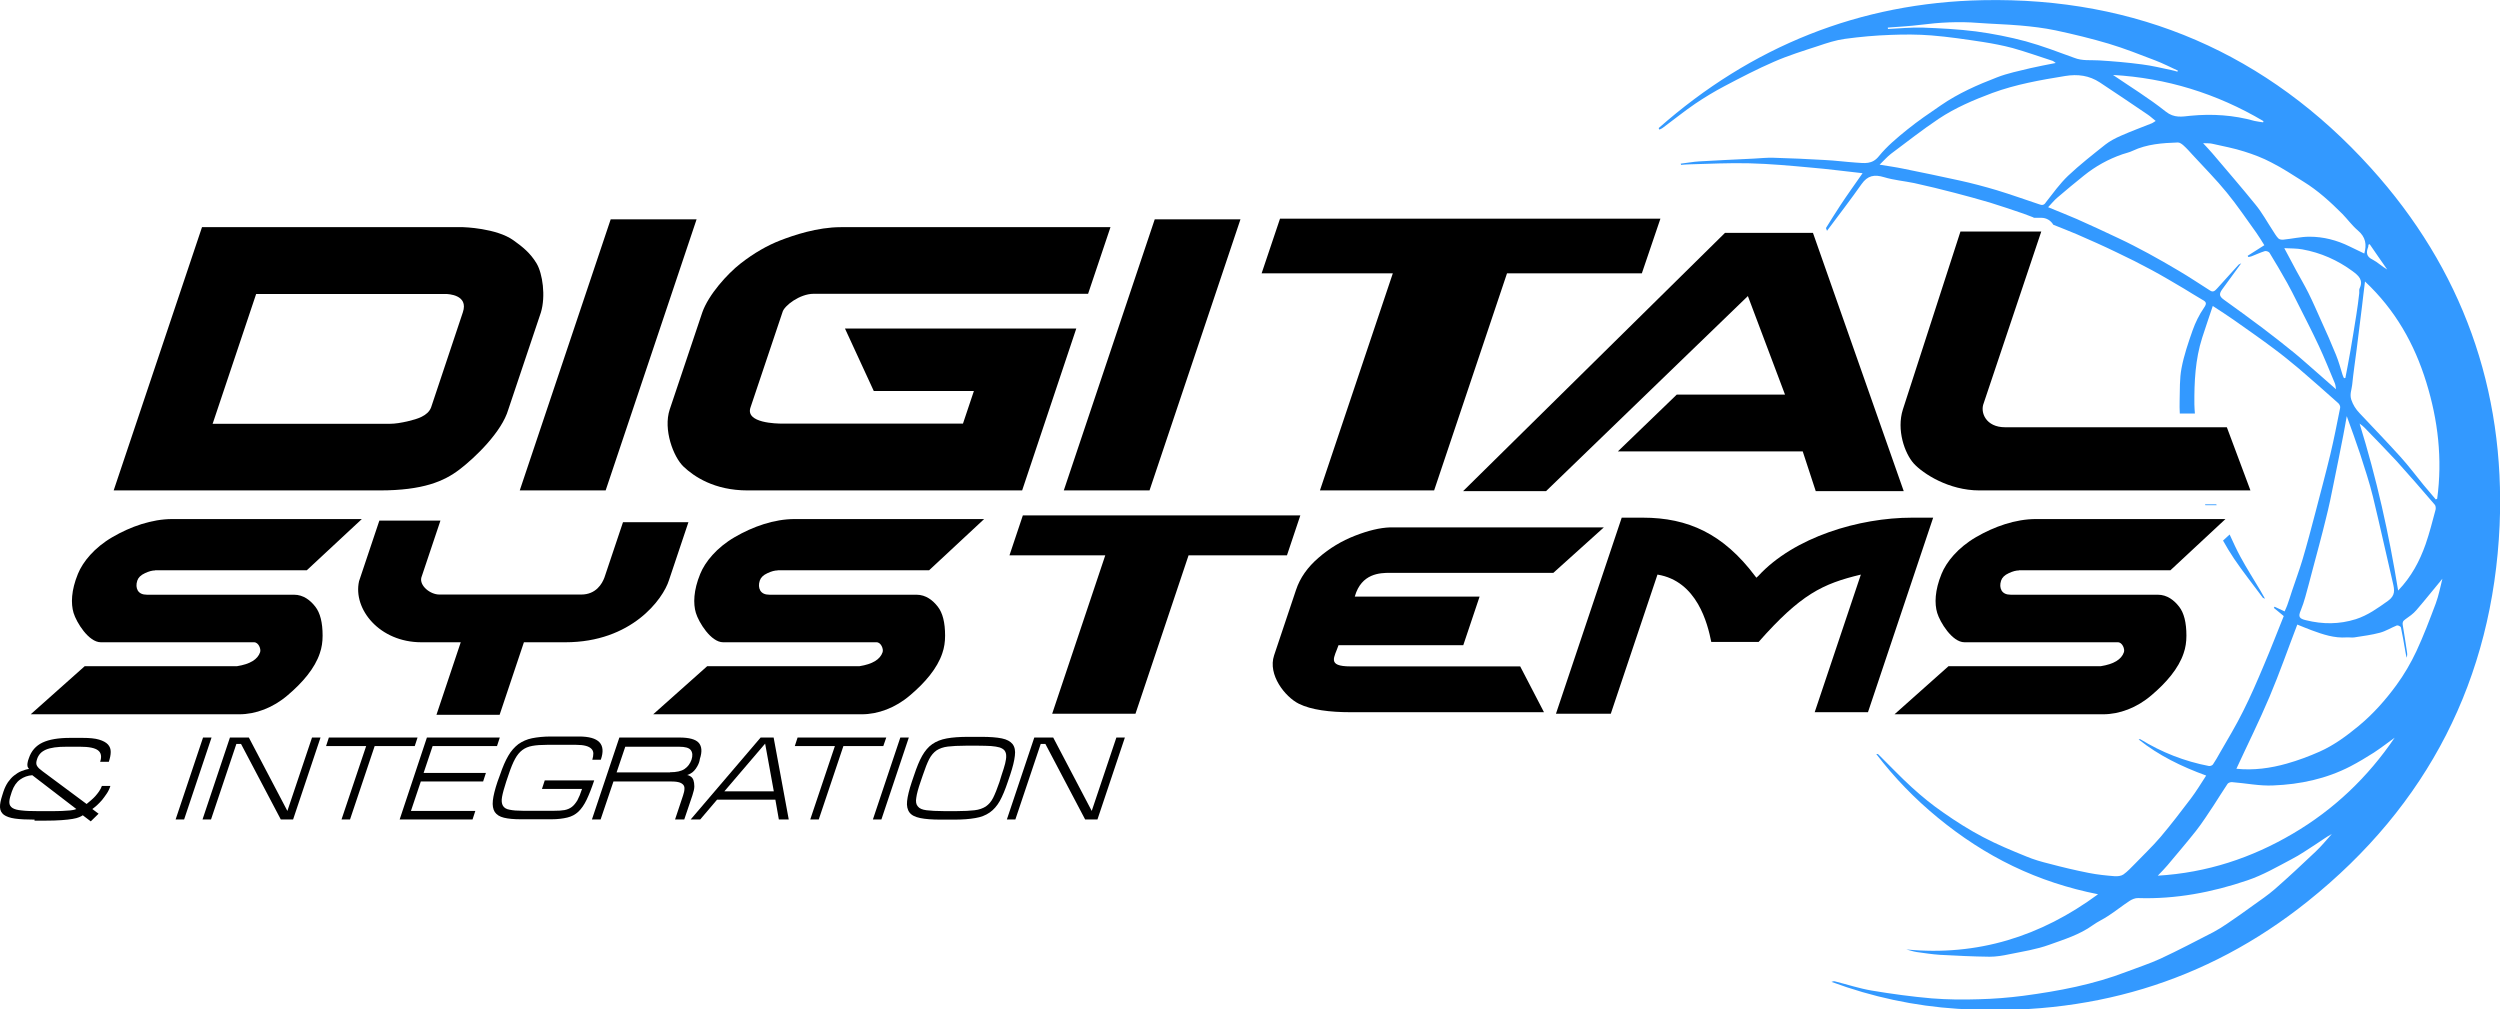
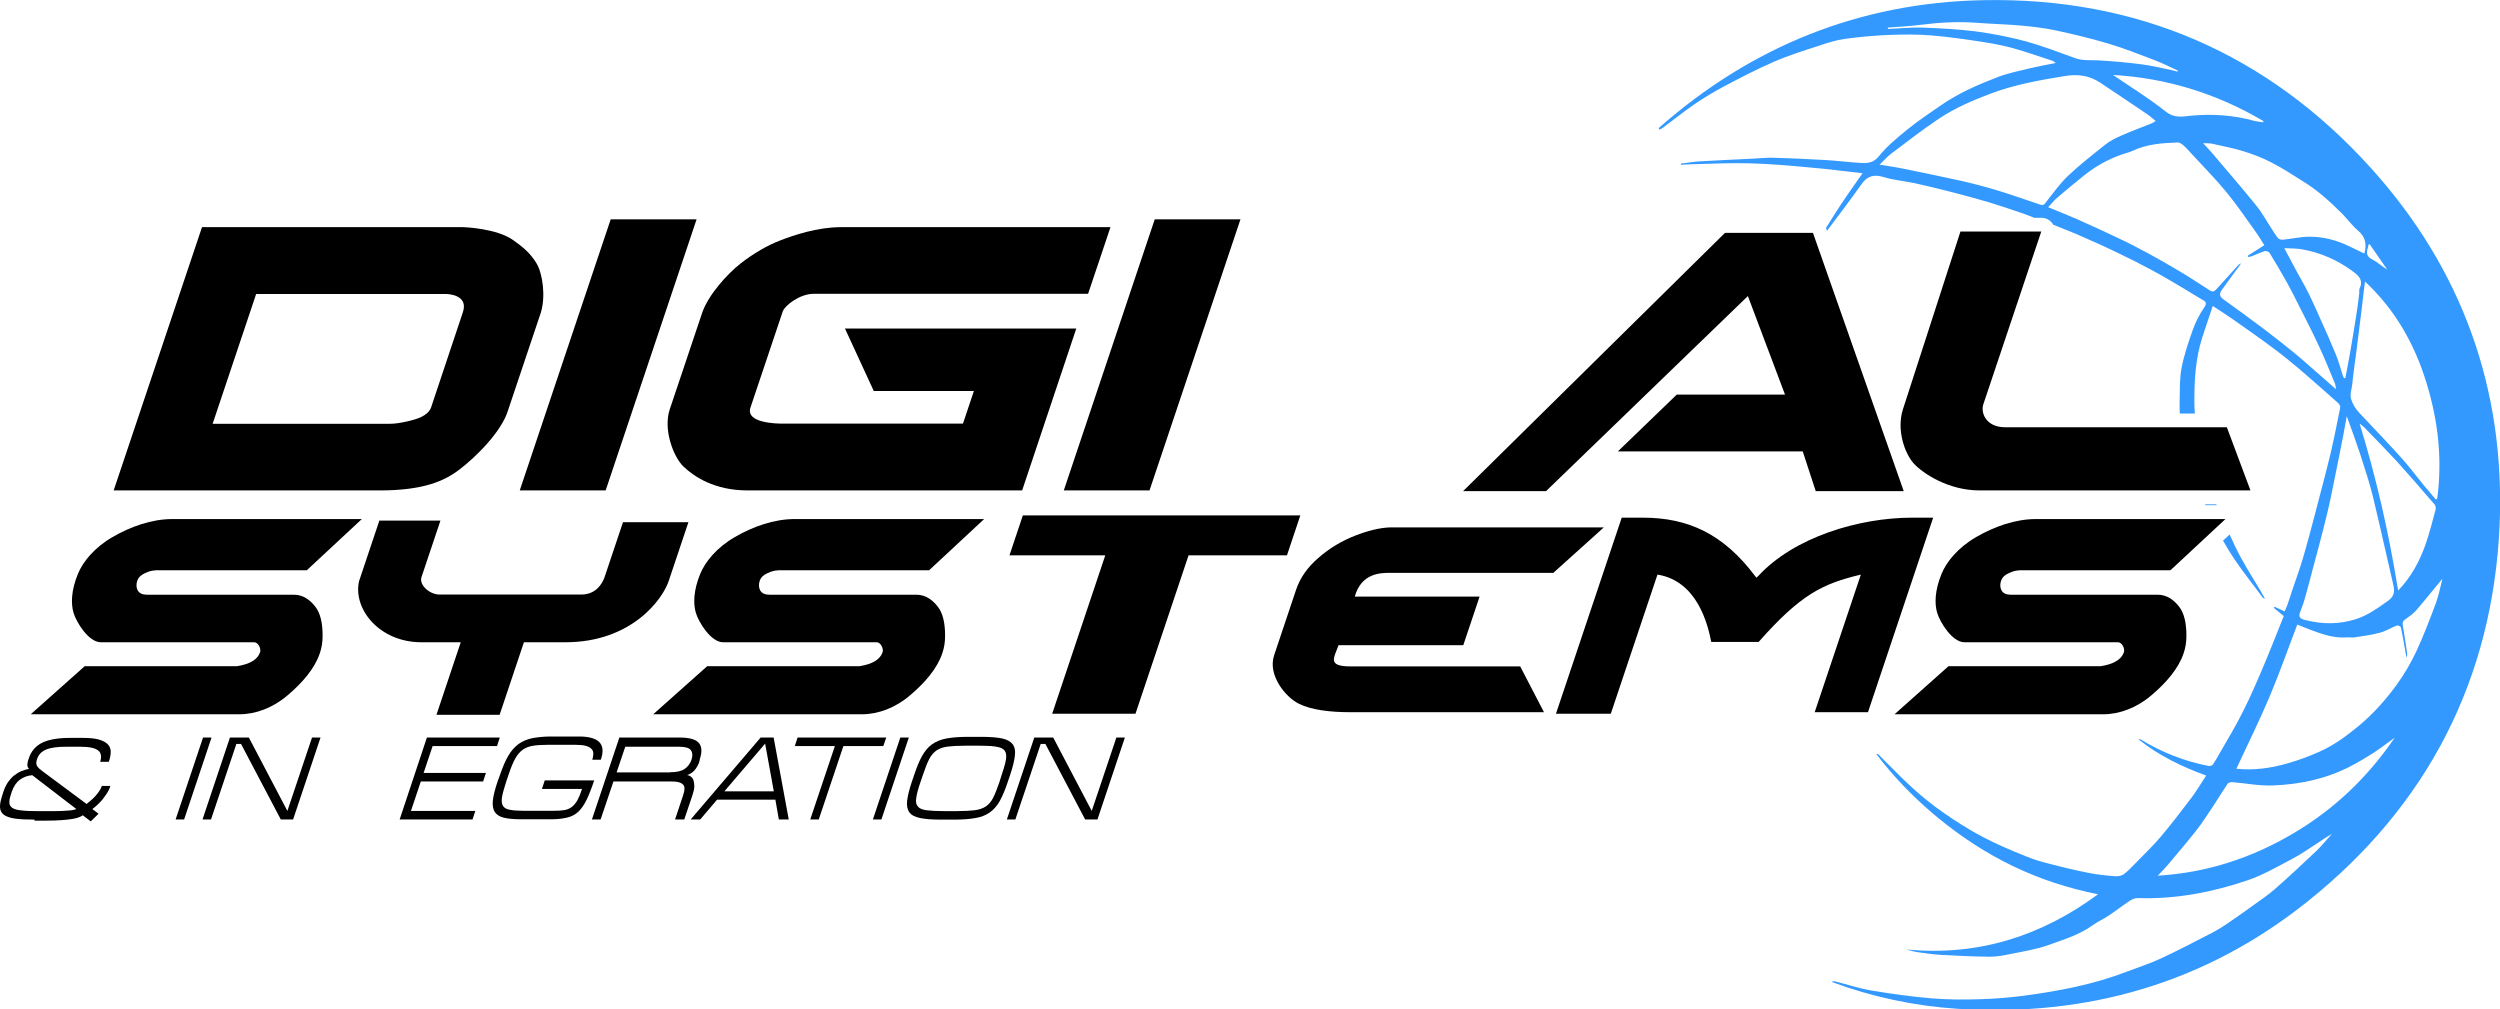
<svg xmlns="http://www.w3.org/2000/svg" id="Layer_1" x="0px" y="0px" viewBox="0 0 1440.6 581.7" style="enable-background:new 0 0 1440.6 581.7;" xml:space="preserve">
  <style type="text/css">	.st0{fill:#3399FF;}</style>
  <g>
    <path d="M19.9,472.3c-4.7,0-8.4-0.2-11.3-0.6c-2.9-0.4-5-1.2-6.4-2.2c-1.4-1.1-2.1-2.5-2.2-4.3c-0.1-1.8,0.4-4.1,1.3-6.9l0.7-2.2  c0.7-2.1,1.6-3.9,2.6-5.4c1.1-1.5,2.2-2.8,3.5-3.8c1.3-1,2.6-1.9,4.1-2.5c1.5-0.6,3-1.1,4.5-1.3c-0.2-0.3-0.4-0.6-0.6-0.9  c-0.2-0.3-0.3-0.7-0.3-1.1c-0.1-0.4,0-1,0.1-1.6c0.1-0.7,0.3-1.5,0.7-2.5c1.4-4.3,4.1-7.3,7.9-9.1c3.8-1.8,9.1-2.7,15.9-2.7h7.2  c4,0,7.2,0.3,9.5,1c2.3,0.7,4,1.6,5.1,2.8c1.1,1.2,1.6,2.6,1.6,4.3c0,1.7-0.4,3.6-1.1,5.7h-5c1-3,0.6-5.2-1.2-6.6  c-1.8-1.4-5.2-2.1-10.4-2.1h-7.6c-2.8,0-5.1,0.1-7.1,0.4c-2,0.3-3.6,0.7-5,1.3c-1.3,0.6-2.4,1.3-3.2,2.2c-0.8,0.9-1.4,1.9-1.8,3.1  c-0.3,0.9-0.5,1.7-0.5,2.3c0,0.6,0.1,1.2,0.4,1.7c0.3,0.5,0.7,1,1.2,1.5c0.6,0.5,1.3,1,2.1,1.7l25.3,18.8c0.8-0.6,1.6-1.3,2.5-2.1  c0.9-0.7,1.7-1.6,2.5-2.4c0.8-0.9,1.5-1.8,2.2-2.8c0.7-1,1.2-2,1.6-3.1h4.9c-0.5,1.6-1.2,3.1-2.1,4.4c-0.9,1.3-1.8,2.6-2.7,3.7  c-1,1.1-1.9,2.1-2.9,3c-1,0.9-1.9,1.6-2.7,2.2l3.6,2.7l-4.5,4.4l-4.6-3.5c-0.5,0.4-1.2,0.7-2.1,1.1c-0.9,0.4-2.1,0.7-3.8,1  c-1.6,0.3-3.7,0.5-6.3,0.7c-2.6,0.2-5.8,0.3-9.8,0.3H19.9z M6.3,457.8c-0.7,2-1,3.6-0.9,4.9c0.1,1.2,0.7,2.2,1.8,2.9  c1.1,0.7,2.8,1.2,5.2,1.4c2.3,0.3,5.4,0.4,9.2,0.4h6.1c3.4,0,6.1,0,8.1-0.1c2-0.1,3.5-0.2,4.6-0.3c1.1-0.1,1.9-0.3,2.4-0.4  c0.5-0.2,0.9-0.3,1.2-0.4l-25.4-19.5c-2.6,0.2-4.9,1-7,2.5c-2.1,1.5-3.7,3.8-4.8,7L6.3,457.8z" />
    <path d="M117,425h4.9l-15.8,47.2h-4.9L117,425z" />
    <path d="M143.4,425l22.2,42.3l14.2-42.3h4.9l-15.8,47.2h-7.1l-22.9-43.5h-2.7l-14.6,43.5h-4.9l15.8-47.2H143.4z" />
-     <path d="M239,429.9h-23.1l-14.2,42.3h-4.9l14.2-42.3h-23.1l1.6-4.9h51.1L239,429.9z" />
    <path d="M288,425l-1.6,4.9h-37.1l-5.2,15.5h35.9l-1.6,4.9h-35.9l-5.7,17h37.1l-1.6,4.9h-42L246,425H288z" />
    <path d="M288.2,446.3c1.5-4.4,3-7.9,4.7-10.8c1.6-2.8,3.6-5,5.8-6.7c2.3-1.6,4.9-2.8,7.9-3.4c3-0.6,6.7-1,10.9-1h16.1  c5.8,0,9.7,1.1,11.8,3.3c2.1,2.2,2.4,5.6,0.8,10.1h-4.9c0.4-1.3,0.6-2.5,0.6-3.6c0-1.1-0.4-2-1.1-2.7c-0.7-0.7-1.7-1.3-3.2-1.7  s-3.3-0.6-5.6-0.6h-16.8c-3.4,0-6.2,0.2-8.4,0.6c-2.3,0.4-4.2,1.2-5.8,2.4c-1.6,1.2-3,2.9-4.2,5.1c-1.2,2.2-2.4,5.1-3.6,8.7  l-1.5,4.4c-1.2,3.7-2,6.6-2.4,8.8c-0.4,2.2-0.2,3.9,0.5,5.1c0.7,1.2,2,2,3.9,2.3c1.9,0.4,4.4,0.6,7.6,0.6h18c2.4,0,4.3-0.1,6-0.4  c1.6-0.3,3-0.9,4.2-1.8c1.2-0.9,2.2-2.2,3.2-3.8c0.9-1.7,1.8-3.8,2.7-6.6h-23.1l1.6-4.9h28.5c-1.5,4.5-3,8.3-4.4,11.2  c-1.4,2.9-3,5.2-4.7,6.8c-1.8,1.7-3.9,2.8-6.4,3.4c-2.5,0.6-5.5,1-9.2,1h-17.5c-4.1,0-7.4-0.3-9.8-0.9c-2.5-0.6-4.2-1.7-5.3-3.3  c-1-1.6-1.4-3.8-1.1-6.6c0.3-2.8,1.2-6.4,2.7-10.9L288.2,446.3z" />
    <path d="M401.9,441.4c-0.6,1.1-1.2,2-1.9,2.7c-0.6,0.7-1.3,1.2-2,1.6c-0.7,0.4-1.3,0.7-2,0.9c0.7,0.1,1.4,0.4,2.1,0.9  c0.7,0.5,1.2,1.2,1.5,2.1c0.3,0.9,0.5,2.1,0.5,3.5c0,1.4-0.4,3.1-1.1,5.2l-4.7,13.9H389l4.6-13.8c0.5-1.5,0.8-2.8,0.8-3.8  c0.1-1-0.2-1.9-0.8-2.5c-0.6-0.6-1.4-1.1-2.7-1.4c-1.2-0.3-2.9-0.4-4.9-0.4h-32.5l-7.4,21.9h-5l15.8-47.2h34.6c5.6,0,9.3,1,11.1,3  c1.8,2,2.1,5.1,0.7,9.3C403.1,439,402.5,440.3,401.9,441.4z M386.1,445c3.7,0,6.5-0.6,8.4-1.9c1.9-1.3,3.2-3.1,4-5.4  c0.7-2.2,0.6-4-0.4-5.4s-3.3-2-6.8-2h-31l-5,14.8H386.1z" />
    <path d="M445.8,425l8.7,47.2h-5.7l-2-11.4h-33.6l-9.7,11.4h-5.5l40.3-47.2H445.8z M417.4,456h28.5l-5-27.5L417.4,456z" />
    <path d="M509,429.9H486l-14.2,42.3h-4.9l14.2-42.3H458l1.6-4.9h51.1L509,429.9z" />
    <path d="M518.8,425h4.9l-15.8,47.2H503L518.8,425z" />
    <path d="M530.3,471.4c-2.9-0.6-5-1.6-6.2-3.2c-1.2-1.6-1.7-3.8-1.4-6.6c0.3-2.8,1.2-6.5,2.7-11l1.4-4.1c1.5-4.5,3-8.2,4.6-11  c1.6-2.8,3.5-5.1,5.8-6.7c2.3-1.6,5.1-2.7,8.4-3.3c3.3-0.6,7.4-0.9,12.4-0.9h7.5c4.9,0,8.9,0.3,11.8,0.9c2.9,0.6,4.9,1.7,6.2,3.3  c1.2,1.6,1.7,3.8,1.3,6.7c-0.3,2.8-1.2,6.5-2.7,11l-1.4,4.1c-1.5,4.5-3,8.1-4.6,11c-1.6,2.8-3.5,5-5.8,6.6  c-2.3,1.6-5.1,2.7-8.3,3.2c-3.3,0.6-7.4,0.9-12.3,0.9h-7.5C537.1,472.3,533.2,472,530.3,471.4z M577.2,446.5c0.9-2.5,1.5-4.7,2-6.5  c0.4-1.8,0.7-3.3,0.6-4.6c0-1.2-0.4-2.2-1-3c-0.6-0.7-1.6-1.3-2.8-1.7c-1.3-0.4-2.9-0.6-4.9-0.8c-2-0.1-4.4-0.2-7.2-0.2h-7.4  c-4.3,0-7.7,0.2-10.3,0.5c-2.6,0.3-4.8,1.1-6.5,2.2c-1.7,1.2-3.1,2.8-4.3,5.1c-1.1,2.2-2.3,5.2-3.6,9.1l-1.4,4.1  c-1.3,3.8-2.1,6.7-2.4,9c-0.4,2.2-0.1,3.9,0.9,5c0.9,1.2,2.6,1.9,5,2.2c2.4,0.3,5.8,0.5,10,0.5h7.4c4.3,0,7.7-0.2,10.3-0.5  c2.6-0.3,4.8-1.1,6.5-2.2c1.7-1.2,3.1-2.8,4.2-5c1.1-2.2,2.3-5.2,3.6-9L577.2,446.5z" />
    <path d="M606.9,425l22.2,42.3l14.2-42.3h4.9l-15.8,47.2h-7.1l-22.9-43.5h-2.7l-14.6,43.5h-4.9l15.8-47.2H606.9z" />
  </g>
  <g>
    <g>
      <path d="M311.7,180l-18.8,56c-3.7,12.8-19.1,27.7-28.2,34.6c-8.8,6.7-20.9,12-45.9,12l0,0H65.5l50.9-151.7h44.2h106.3   c0,0,19.2,0.5,29,7.6c5.2,3.7,9.7,7.3,13.3,13.3C312.7,157.7,314.5,170.7,311.7,180L311.7,180z M266.7,180L266.7,180   c3.5-10.2-8.6-10.6-9.9-10.6H147.6l-24.8,74l-0.3,0.8l1.3,0h101c2.7,0,6.3-0.5,10.8-1.6c4.5-1.1,10.9-2.8,12.8-7.8L266.7,180z" />
    </g>
    <g>
      <path d="M401.4,126.4L349,282.6h-49.5l52.4-156.2H401.4z" />
    </g>
    <g>
      <path d="M639.9,130.9L627,169.3H468.8c-7.9,0-17,6.9-17.9,10.6l0,0l-18.4,54.8c-3.3,9.2,15.4,9.4,18.1,9.4h104.3l6.3-18.8h-57.7   l-16.6-36h133.3L589,282.6H430.8l0,0c-19.3,0-31-8.1-36.9-13.7c-5.9-5.6-11.8-21.4-8-32.9l18.8-56l0,0   c3.6-10.2,14.4-22.2,22.1-28.2c7.7-6,15.4-10.4,22.9-13.3c7.5-2.9,21.2-7.6,34.8-7.6l0,0H639.9z" />
    </g>
    <g>
      <path d="M714.8,126.4l-52.4,156.2H613l52.4-156.2H714.8z" />
    </g>
    <g>
-       <path d="M946.1,157.5h-77.7l-42,125.1h-65.8l42-125.1H727l10.6-31.5h219.2L946.1,157.5z" />
-     </g>
+       </g>
    <g>
      <path d="M1044.7,134.2L1097,283h-50.7l-7.5-22.9H932.3l33.9-32.7h62.4l-21.4-56.8L890.9,283h-47.8L994,134.2H1044.7z" />
    </g>
    <g>
      <path d="M1176.3,133.3l-33.2,99c-2.2,5.4,1.3,13.9,12.3,13.9h127.8l13.6,36.4h-156.2l0,0c-17.7,0-32.5-9.7-37.8-15.5   c-5.3-5.9-10-19.4-6.3-31.1l0,0l33.2-102.6H1176.3z" />
    </g>
  </g>
  <g>
    <g>
      <path d="M89.4,328.7c-1.6,0-3.6,0.5-5.9,1.6c-2.4,1.1-3.8,2.5-4.4,4.3c-0.7,2.2-0.6,4.1,0.3,5.7c1,1.6,2.7,2.4,5.3,2.4h84.7   c5.5,0,9.5,3.3,12.3,6.9c2.8,3.6,4.2,9.1,4.2,16.7c0,3.6-0.5,7-1.6,10.1c-2.9,8.8-10.1,17.1-18.5,24.2c-8.5,7.3-18.5,11-27.9,11   H17.7l31.1-27.7h87.7c7.6-1.2,12-3.9,13.4-8.1c0.6-1.8-0.9-5.7-3.5-5.7H58.1c-7.1,0-14.1-11.6-15.7-16.9c-1.6-5.3-1.4-13,2.5-22.5   c2.8-6.9,9.4-15.1,19.9-21.2c10.5-6.1,22.7-10.4,34.5-10.4h109.2l-31.7,29.5H89.4z" />
    </g>
    <g>
      <path d="M396.7,300.9l-11.2,33.4l0,0c-3.4,10.9-21.5,35.8-59.7,35.8h-23.9l-14,41.8h-36.4l14-41.8h-22.7   c-24.1,0-39.5-19.1-35.9-35.2l11.7-34.9h35.2l-11,32.8c-1.2,4.6,5,9.8,10.4,9.8h81.7c8.6,0,12.1-6.3,13.4-9.8l10.7-31.9H396.7z" />
    </g>
    <g>
      <path d="M741.6,320h-56.7l-30.6,91.3h-48l30.6-91.3h-55.2l7.7-23h159.9L741.6,320z" />
    </g>
    <g>
      <path d="M889.7,410.4H778.1c-11.7,0-22.5-1.3-29.7-4.9c-7.8-3.9-18-16.6-14.2-27.9l0,0l12.6-37.6c2.3-7,6.7-13.2,13-18.6   c6.3-5.5,13.3-9.7,21-12.7c7.7-3,14.4-4.6,20.2-4.8h123.2l-29.1,26.2h-94.3c-5.4,0-16.3,0.2-20.1,13.6l0,0.1h71.9l-9.4,28h-71.9   l0,0c-2.3,6.9-7,12.2,6.9,12.2h97.8L889.7,410.4z" />
    </g>
    <g>
      <path d="M1114,298.2l-37.6,112.2h-30.7l26.6-79.3l0,0c-22.1,5.3-34.6,11.3-58.9,38.8l0,0h-27.3l0,0c-2.1-10.6-8.2-35.1-31-38.8   l0,0l-26.9,80.2h-31.6l37.9-113h12.2c26,0,46.4,9.3,64.7,33.7l0.7,0.9l1.1-1c20.7-22.5,58.3-33.6,88.5-33.6H1114z" />
    </g>
  </g>
  <g>
    <path d="M448.1,328.7c-1.6,0-3.6,0.5-5.9,1.6c-2.4,1.1-3.8,2.5-4.4,4.3c-0.7,2.2-0.6,4.1,0.3,5.7c1,1.6,2.7,2.4,5.3,2.4h84.7  c5.5,0,9.5,3.3,12.3,6.9c2.8,3.6,4.2,9.1,4.2,16.7c0,3.6-0.5,7-1.6,10.1c-2.9,8.8-10.1,17.1-18.5,24.2c-8.5,7.3-18.5,11-27.9,11  H376.4l31.1-27.7h87.7c7.6-1.2,12-3.9,13.4-8.1c0.6-1.8-0.9-5.7-3.5-5.7h-88.4c-7.1,0-14.1-11.6-15.7-16.9  c-1.6-5.3-1.4-13,2.5-22.5c2.8-6.9,9.4-15.1,19.9-21.2c10.5-6.1,22.7-10.4,34.5-10.4h109.2l-31.7,29.5H448.1z" />
  </g>
  <g>
    <path d="M1163.4,328.7c-1.6,0-3.6,0.5-5.9,1.6c-2.4,1.1-3.8,2.5-4.4,4.3c-0.7,2.2-0.6,4.1,0.3,5.7c1,1.6,2.7,2.4,5.3,2.4h84.7  c5.5,0,9.5,3.3,12.3,6.9c2.8,3.6,4.2,9.1,4.2,16.7c0,3.6-0.5,7-1.6,10.1c-2.9,8.8-10.1,17.1-18.5,24.2c-8.5,7.3-18.5,11-27.9,11  h-120.2l31.1-27.7h87.7c7.6-1.2,12-3.9,13.4-8.1c0.6-1.8-0.9-5.7-3.5-5.7h-88.4c-7.1,0-14.1-11.6-15.7-16.9  c-1.6-5.3-1.4-13,2.5-22.5c2.8-6.9,9.4-15.1,19.9-21.2c10.5-6.1,22.7-10.4,34.5-10.4h109.2l-31.7,29.5H1163.4z" />
  </g>
  <g>
    <path class="st0" d="M1287.4,322c5.2,7.7,11,14.9,16.5,22.4c0.1,0.2,0.5,0.2,1.3,0.6c-1.1-1.9-1.9-3.4-2.8-4.9  c-3.8-6.4-7.9-12.8-11.4-19.3c-2.3-4.2-4.2-8.5-6.2-12.8l-3.8,3.5C1283,315.1,1285.1,318.6,1287.4,322z" />
    <path class="st0" d="M1366.2,96.8c-59.5-65.9-134.9-98.5-223.6-96.7c-70.9,1.4-133.4,26.6-186.8,73.7c0.1,0.3,0.2,0.6,0.4,0.9  c0.8-0.4,1.6-0.7,2.3-1.3c6.1-4.5,12-9.3,18.3-13.6c5.5-3.7,11.1-7.1,17-10.2c9.3-4.9,18.7-9.8,28.4-14c8.2-3.6,16.9-6.3,25.5-9.1  c5-1.7,10.2-3.4,15.4-4.1c8.8-1.2,17.7-2,26.6-2.3c7.7-0.3,15.4-0.3,23.1,0.3c10,0.8,20,2.3,29.9,3.8c5.7,0.9,11.5,2,17.1,3.5  c7.8,2.2,15.4,4.9,23.1,7.4c0.5,0.2,1,0.7,1.7,1.2c-5.1,1-9.9,1.9-14.7,3c-6.5,1.6-13.1,2.9-19.2,5.3c-11.2,4.3-22.3,9.2-32.3,16.1  c-6.6,4.5-13.2,9-19.4,14c-5.8,4.7-11.7,9.6-16.3,15.3c-3.9,4.9-8.4,4-13.1,3.7c-6-0.4-12-1.2-18-1.5c-9.9-0.6-19.9-1-29.8-1.3  c-3.8-0.1-7.5,0.3-11.3,0.5c-10.5,0.5-21,1-31.4,1.6c-3.5,0.2-7,0.9-10.6,1.3c0.1,0.2,0.1,0.4,0.2,0.7c1.6-0.1,3.2-0.3,4.7-0.3  c11.6-0.3,23.1-0.9,34.7-0.6c11.9,0.3,23.9,1.4,35.8,2.5c9.6,0.8,19.2,2.1,29.4,3.2c-4.5,6.5-8.8,12.4-12.8,18.5  c-2.8,4.3-5.6,8.7-8.3,13.1c0,0.1,0.1,0.2,0.1,0.3l0.5,1.3c0.2-0.3,0.4-0.5,0.6-0.8c6.5-8.7,13.1-17.3,19.3-26.1  c3.5-5,7.4-5.7,13-4c5.6,1.7,11.6,2.2,17.4,3.4c7.8,1.7,15.5,3.6,23.2,5.6c6.8,1.8,13.6,3.6,20.3,5.6c6.5,2,12.9,4.2,19.4,6.4  c1.8,0.6,3.5,1.4,5.3,2c0.3,0.1,0.5,0.2,0.7,0.4h4.3h0c3,0,5.5,1.6,6.9,4c4.5,1.8,9.1,3.6,13.6,5.5c7.8,3.4,15.5,6.8,23.1,10.5  c6.8,3.2,13.5,6.6,20,10.1c6.3,3.4,12.5,7.1,18.6,10.7c3.5,2.1,6.9,4.3,10.4,6.3c2.4,1.3,3,2.1,1.1,4.8c-2.7,3.9-4.9,8.4-6.5,12.9  c-2.5,7.1-5,14.4-6.4,21.8c-1.2,6.2-0.9,12.6-1.1,18.9c-0.1,2.5,0,4.9,0.1,7.3h8.7c-0.1-1.8-0.3-3.5-0.3-5.3  c-0.1-12.9,0.5-25.9,4.5-38.4c1.9-6,4-11.9,6.1-18.3c4.4,2.9,8.2,5.3,11.9,7.9c7.8,5.5,15.7,11,23.3,16.7  c4.9,3.6,9.6,7.5,14.3,11.4c7.7,6.6,15.3,13.3,22.8,20c0.7,0.6,1.3,1.9,1.1,2.7c-1.8,8.9-3.5,17.8-5.6,26.6  c-2.7,11.2-5.7,22.3-8.6,33.5c-2.4,9.2-4.8,18.3-7.5,27.4c-1.8,6-4,11.9-6,17.9c-0.9,2.8-1.8,5.6-2.8,8.4c-0.4,1.1-0.9,2.1-1.5,3.5  c-2.1-1-3.9-1.8-5.8-2.7c-0.1,0.2-0.3,0.5-0.4,0.7c1.8,1.4,3.5,2.9,5.7,4.7c-3.8,9.4-7.4,18.8-11.4,28.2c-3.8,9-7.6,17.9-12,26.6  c-4.1,8.3-8.9,16.2-13.5,24.2c-1.2,2.2-2.5,4.4-3.9,6.5c-0.4,0.6-1.6,1-2.3,0.9c-14.1-2.7-27.3-7.9-39.5-15.4  c-0.2-0.1-0.6-0.1-1,0.1c11.5,9.2,24.6,15.6,38.9,20.8c-3,4.6-5.7,9.1-8.8,13.2c-5.7,7.5-11.4,15-17.5,22.2  c-4.7,5.5-9.9,10.4-14.9,15.6c-2.1,2.1-4.1,4.3-6.5,6c-1.3,0.9-3.4,1.1-5,1c-5-0.4-10-0.9-15-1.9c-7.6-1.5-15.2-3.3-22.7-5.3  c-4.5-1.1-9-2.4-13.3-4.2c-8.4-3.4-16.8-6.9-24.8-11.1c-8-4.2-15.6-9-23-14.2c-6.4-4.4-12.4-9.3-18.1-14.5  c-6.7-6.1-12.9-12.7-19.3-19c-0.2-0.2-0.6-0.3-1.2-0.2c10.4,13.6,22.2,25.8,35.5,36.7c13.4,11,27.7,20.4,43.3,27.9  c15.6,7.5,31.9,12.8,49,16.2c-33,24.3-69.4,35.8-110.5,31.8c2,0.5,4,1.2,6,1.5c4.4,0.6,8.8,1.3,13.3,1.6c9.6,0.5,19.1,1,28.7,1.1  c3.7,0,7.5-0.6,11.2-1.4c7.8-1.6,15.8-2.8,23.2-5.5c8.6-3.1,17.5-5.8,25.1-11.3c2.9-2.1,6.2-3.5,9.1-5.5c4.1-2.7,8-5.8,12.1-8.5  c1.4-0.9,3.3-1.7,4.9-1.6c21.6,0.7,42.6-3.3,62.9-10.2c8.9-3,17.2-7.8,25.5-12.2c4.9-2.5,9.4-5.7,14.1-8.7c3-1.9,5.8-4.1,9.1-5.8  c-3.1,3.4-6,7-9.3,10.1c-7.7,7.3-15.5,14.6-23.5,21.6c-4,3.5-8.5,6.5-12.8,9.6c-4.8,3.5-9.6,6.9-14.5,10.2c-2.6,1.8-5.3,3.5-8.1,5  c-10.1,5.2-20.2,10.5-30.5,15.3c-6.3,2.9-12.9,5-19.4,7.5c-19.2,7.4-39.3,11.2-59.6,13.9c-8.5,1.1-17.2,1.8-25.8,2  c-9,0.3-18,0.2-27-0.5c-11.6-1-23.2-2.6-34.6-4.5c-7.1-1.2-14.1-3.5-21.2-5.3c-0.6-0.2-1.3,0-2,0.3c23.5,8.7,47.8,13.9,72.6,15.5  c75,4.8,143.1-14.9,201.8-61.9c69.2-55.3,106.6-128.2,110.6-216.7C1443.7,224.3,1418.7,154.9,1366.2,96.8z M1404.4,287.4  c-0.3,0.1-0.5,0.2-0.8,0.4c-2.4-2.8-4.8-5.6-7.1-8.4c-4.4-5.4-8.6-11-13.3-16.2c-7.7-8.5-15.7-16.8-23.6-25.2  c-2.1-2.2-3.7-4.7-4.7-7.7c-1-3.1,0.2-5.7,0.5-8.4c0.7-6.9,1.7-13.7,2.6-20.6c1-8,2-16,3-24.1c0.6-4.8,1.1-9.7,1.8-15  c17.5,16.4,28.5,36,35.3,58C1404.9,242.1,1407.5,264.5,1404.4,287.4z M1403.5,293.6c-1.8,6.7-3.5,13.5-5.8,20.1  c-3.4,9.6-8.1,18.6-15.8,26.6c-5.3-32.8-12.4-64.5-22.2-96.2c1.3,1,2.2,1.6,2.8,2.3c6.2,6.4,12.5,12.8,18.6,19.4  c7.4,8.2,14.6,16.5,21.8,24.9C1403.5,291.2,1403.7,292.7,1403.5,293.6z M1364.6,142.4c0.2-0.4,0.1-1,0.2-1.4  c0.2-0.1,0.5-0.2,0.7-0.3c3.4,4.9,6.7,9.8,10.1,14.6c-3-1.7-5.5-4.2-8.4-5.7C1363.6,147.9,1363.4,145.6,1364.6,142.4z   M1327.4,104.7c8.3,5.1,15.5,11.7,22.4,18.6c3,3.1,5.6,6.7,8.9,9.5c4.5,3.8,5.2,8.1,3.7,13.3c-2.9-1.4-5.7-2.7-8.5-4.1  c-7.3-3.6-15-5.6-23.1-5.6c-5,0-10,1.2-15.1,1.7c-0.9,0.1-2.2-0.1-2.8-0.7c-1.3-1.3-2.2-3-3.2-4.5c-3.3-5-6.2-10.4-10-15  c-8.1-10-16.6-19.8-24.9-29.6c-1.5-1.8-3.2-3.5-5.3-5.8c2.5,0.1,4.1,0,5.6,0.4c6.1,1.4,12.2,2.5,18.1,4.4  c5.4,1.7,10.7,3.7,15.6,6.3C1315.2,96.8,1321.3,100.9,1327.4,104.7z M1304.1,70.5c-1.6-0.3-3.3-0.4-4.9-0.8  c-12.1-3.4-24.4-4.2-36.9-3c-4.9,0.5-9.4,1.5-14.3-2.4c-9.8-7.8-20.6-14.4-30.4-21.1c30.5,1.7,59.7,10.6,86.7,26.6  C1304.3,70,1304.2,70.3,1304.1,70.5z M1167.3,23.8c-9.4-2.5-19-4.4-28.7-5.7c-10.2-1.3-20.5-1.8-30.7-2.2c-6.6-0.2-13.3,0.5-20,0.8  c0-0.3,0-0.5-0.1-0.8c6.3-0.5,12.6-0.8,18.9-1.6c11-1.4,22.1-2,33.2-1.1c8.1,0.6,16.2,0.8,24.3,1.5c6.8,0.6,13.6,1.4,20.3,2.8  c10.3,2.2,20.6,4.7,30.7,7.7c9,2.7,17.8,6.2,26.7,9.6c4.5,1.7,8.7,3.9,13.1,5.9c-0.1,0.2-0.2,0.4-0.3,0.6c-1.1-0.3-2.2-0.7-3.4-0.9  c-5.7-1.2-11.4-2.6-17.1-3.3c-8.2-1.1-16.5-1.8-24.7-2.3c-4.8-0.3-9.6,0.4-14.3-1.5C1185.9,29.9,1176.7,26.4,1167.3,23.8z   M1175,117.7c-8.1-2.7-16.2-5.6-24.4-8.1c-7.1-2.1-14.2-4-21.5-5.6c-10.8-2.4-21.6-4.6-32.4-6.8c-4.3-0.9-8.7-1.5-13.6-2.3  c2.5-2.4,4.4-4.6,6.6-6.3c9.1-6.8,18-13.8,27.4-20.1c9.6-6.4,20.2-10.9,30.9-14.9c13.6-5,27.8-7.5,42-9.8c7.3-1.2,13.9-0.3,20,3.7  c9.3,6.2,18.5,12.3,27.7,18.6c1.5,1,2.8,2.3,4.5,3.6c-1,0.6-1.5,1-2.1,1.3c-6,2.4-12,4.6-17.9,7.2c-3.2,1.4-6.3,3-9,5.1  c-7.3,5.8-14.7,11.6-21.5,18c-4.8,4.6-8.7,10.1-12.8,15.3C1177.8,118.4,1176.6,118.3,1175,117.7z M1334.5,214.1  c-4.2-3.6-8.2-7.3-12.5-10.8c-5.9-4.8-12-9.6-18.1-14.2c-7.4-5.6-14.9-11-22.4-16.4c-2.6-1.9-2.9-3.2-1.1-5.8  c3.6-4.9,7.2-9.9,11.1-15.2c-0.8,0.4-1.2,0.6-1.5,0.8c-4.1,4.5-8.2,9-12.3,13.6c-1.2,1.3-2.3,2.6-4.2,1.3  c-6-3.8-11.8-7.7-17.9-11.3c-5.8-3.5-11.7-6.8-17.7-10.1c-5.6-3-11.3-6-17.1-8.7c-8-3.8-16-7.5-24.1-11.1  c-5.3-2.3-10.7-4.4-16.5-6.8c2-2.1,3.5-4,5.4-5.6c5-4.3,10.1-8.5,15.2-12.6c6.7-5.4,14.1-9.5,22.2-12.3c2-0.7,4.1-1.1,5.9-2  c8.3-3.9,17.2-4.5,26.1-4.8c1.1,0,2.3,0.9,3.2,1.7c1.9,1.7,3.6,3.6,5.3,5.5c6.6,7.2,13.5,14.1,19.6,21.6c6.1,7.4,11.4,15.4,17,23.1  c1.7,2.4,3.2,4.9,4.7,7.3c-3.5,2.2-6.6,4.2-9.6,6.1c0.1,0.2,0.2,0.5,0.4,0.7c0.6-0.1,1.3-0.2,1.8-0.4c2.6-1,5.1-2.2,7.7-3  c0.7-0.2,2.3,0.3,2.7,1c3.5,5.7,6.9,11.5,10.2,17.4c1.9,3.4,3.6,6.8,5.3,10.2c4.3,8.6,8.8,17.2,12.9,26c3.3,7.1,6.2,14.3,9.2,21.5  c0.4,1,0.5,2.1,0.7,3.5C1342.1,220.8,1338.3,217.5,1334.5,214.1z M1346.1,204.5c-2.7-6.7-5.6-13.2-8.6-19.8  c-2.4-5.3-4.7-10.7-7.3-15.9c-2.1-4.2-4.5-8.3-6.8-12.5c-2.3-4.2-4.5-8.5-7.1-13.3c3.8,0.2,7.2,0.1,10.4,0.7  c10.6,1.9,20.3,6.2,29,12.6c3.5,2.6,6.3,5.1,4,9.9c-0.4,0.8-0.1,1.8-0.2,2.7c-0.5,4.2-1,8.4-1.7,12.6c-1.1,6.9-2.2,13.8-3.4,20.7  c-0.9,5.2-1.9,10.4-2.9,15.6c-0.3,0-0.6,0.1-0.8,0.1c-0.3-0.6-0.6-1.2-0.8-1.8C1348.7,212.1,1347.6,208.2,1346.1,204.5z   M1325.8,351.7c1-2.5,1.9-5.1,2.6-7.7c1.4-5.1,2.8-10.2,4.1-15.3c2.6-9.8,5.3-19.6,7.7-29.5c1.8-7.1,3.3-14.2,4.7-21.4  c1.9-9,3.6-18,5.4-27c0.7-3.4,1.2-6.8,2-11c2.8,7.8,5.4,14.8,7.7,21.8c2.6,8.2,5.4,16.4,7.4,24.7c4,16.5,7.6,33.1,11.5,49.7  c0.9,3.9,1.5,7.1-2.8,10.2c-5.9,4.2-11.7,8.4-18.6,10.6c-9.5,3-19,3-28.7,0.6C1324.9,356.5,1324.2,355.4,1325.8,351.7z   M1321.2,480.4c-23.8,14-49.4,22.5-77.8,24.2c2.3-2.4,4-4.1,5.6-6c5.5-6.6,11.1-13.1,16.4-19.8c3.7-4.7,6.9-9.8,10.2-14.7  c2.7-4.1,5.2-8.3,8-12.4c0.4-0.6,1.7-1.1,2.6-1c7.9,0.6,15.9,2.3,23.8,1.9c15.4-0.6,30.5-3.8,44.4-11c4.6-2.4,9.1-5.1,13.5-7.9  c4.1-2.7,8-5.7,12-8.6C1364.4,447.9,1344.9,466.5,1321.2,480.4z M1403.6,347.7c-3.5,9.3-7,18.6-11.2,27.6  c-3.2,6.8-7.1,13.5-11.5,19.5c-6.3,8.6-13.3,16.5-21.6,23.4c-7,5.8-14.3,11.2-22.6,14.9c-6.1,2.7-12.5,5.1-18.9,6.9  c-9.5,2.7-19.2,4-29.1,3c6.4-13.9,13.2-27.5,19.1-41.5c5.8-13.7,10.7-27.8,16-41.6c2.8,1.1,5.5,2.3,8.3,3.3  c6.5,2.4,13,4.6,20.1,4.1c1.5-0.1,3,0.2,4.4,0c5-0.8,10-1.4,14.8-2.7c3.4-0.9,6.5-2.9,9.8-4.2c0.6-0.2,2.2,0.6,2.3,1.1  c1,4.5,1.7,9,2.5,13.5c0.2,1.3,0.5,2.7,0.8,4c0.4-1.2,0.4-2.2,0.2-3.3c-0.8-5.1-1.5-10.2-2.4-15.3c-0.3-1.5-0.1-2.5,1.4-3.5  c2.3-1.6,4.6-3.2,6.4-5.3c5.1-5.9,10-12.1,15-18.1C1406.2,338.2,1405.3,343.1,1403.6,347.7z" />
    <path class="st0" d="M1277.3,291.1c-0.1-0.2-0.1-0.3-0.2-0.5h-6.5c0.1,0.2,0.2,0.3,0.2,0.5H1277.3z" />
  </g>
</svg>